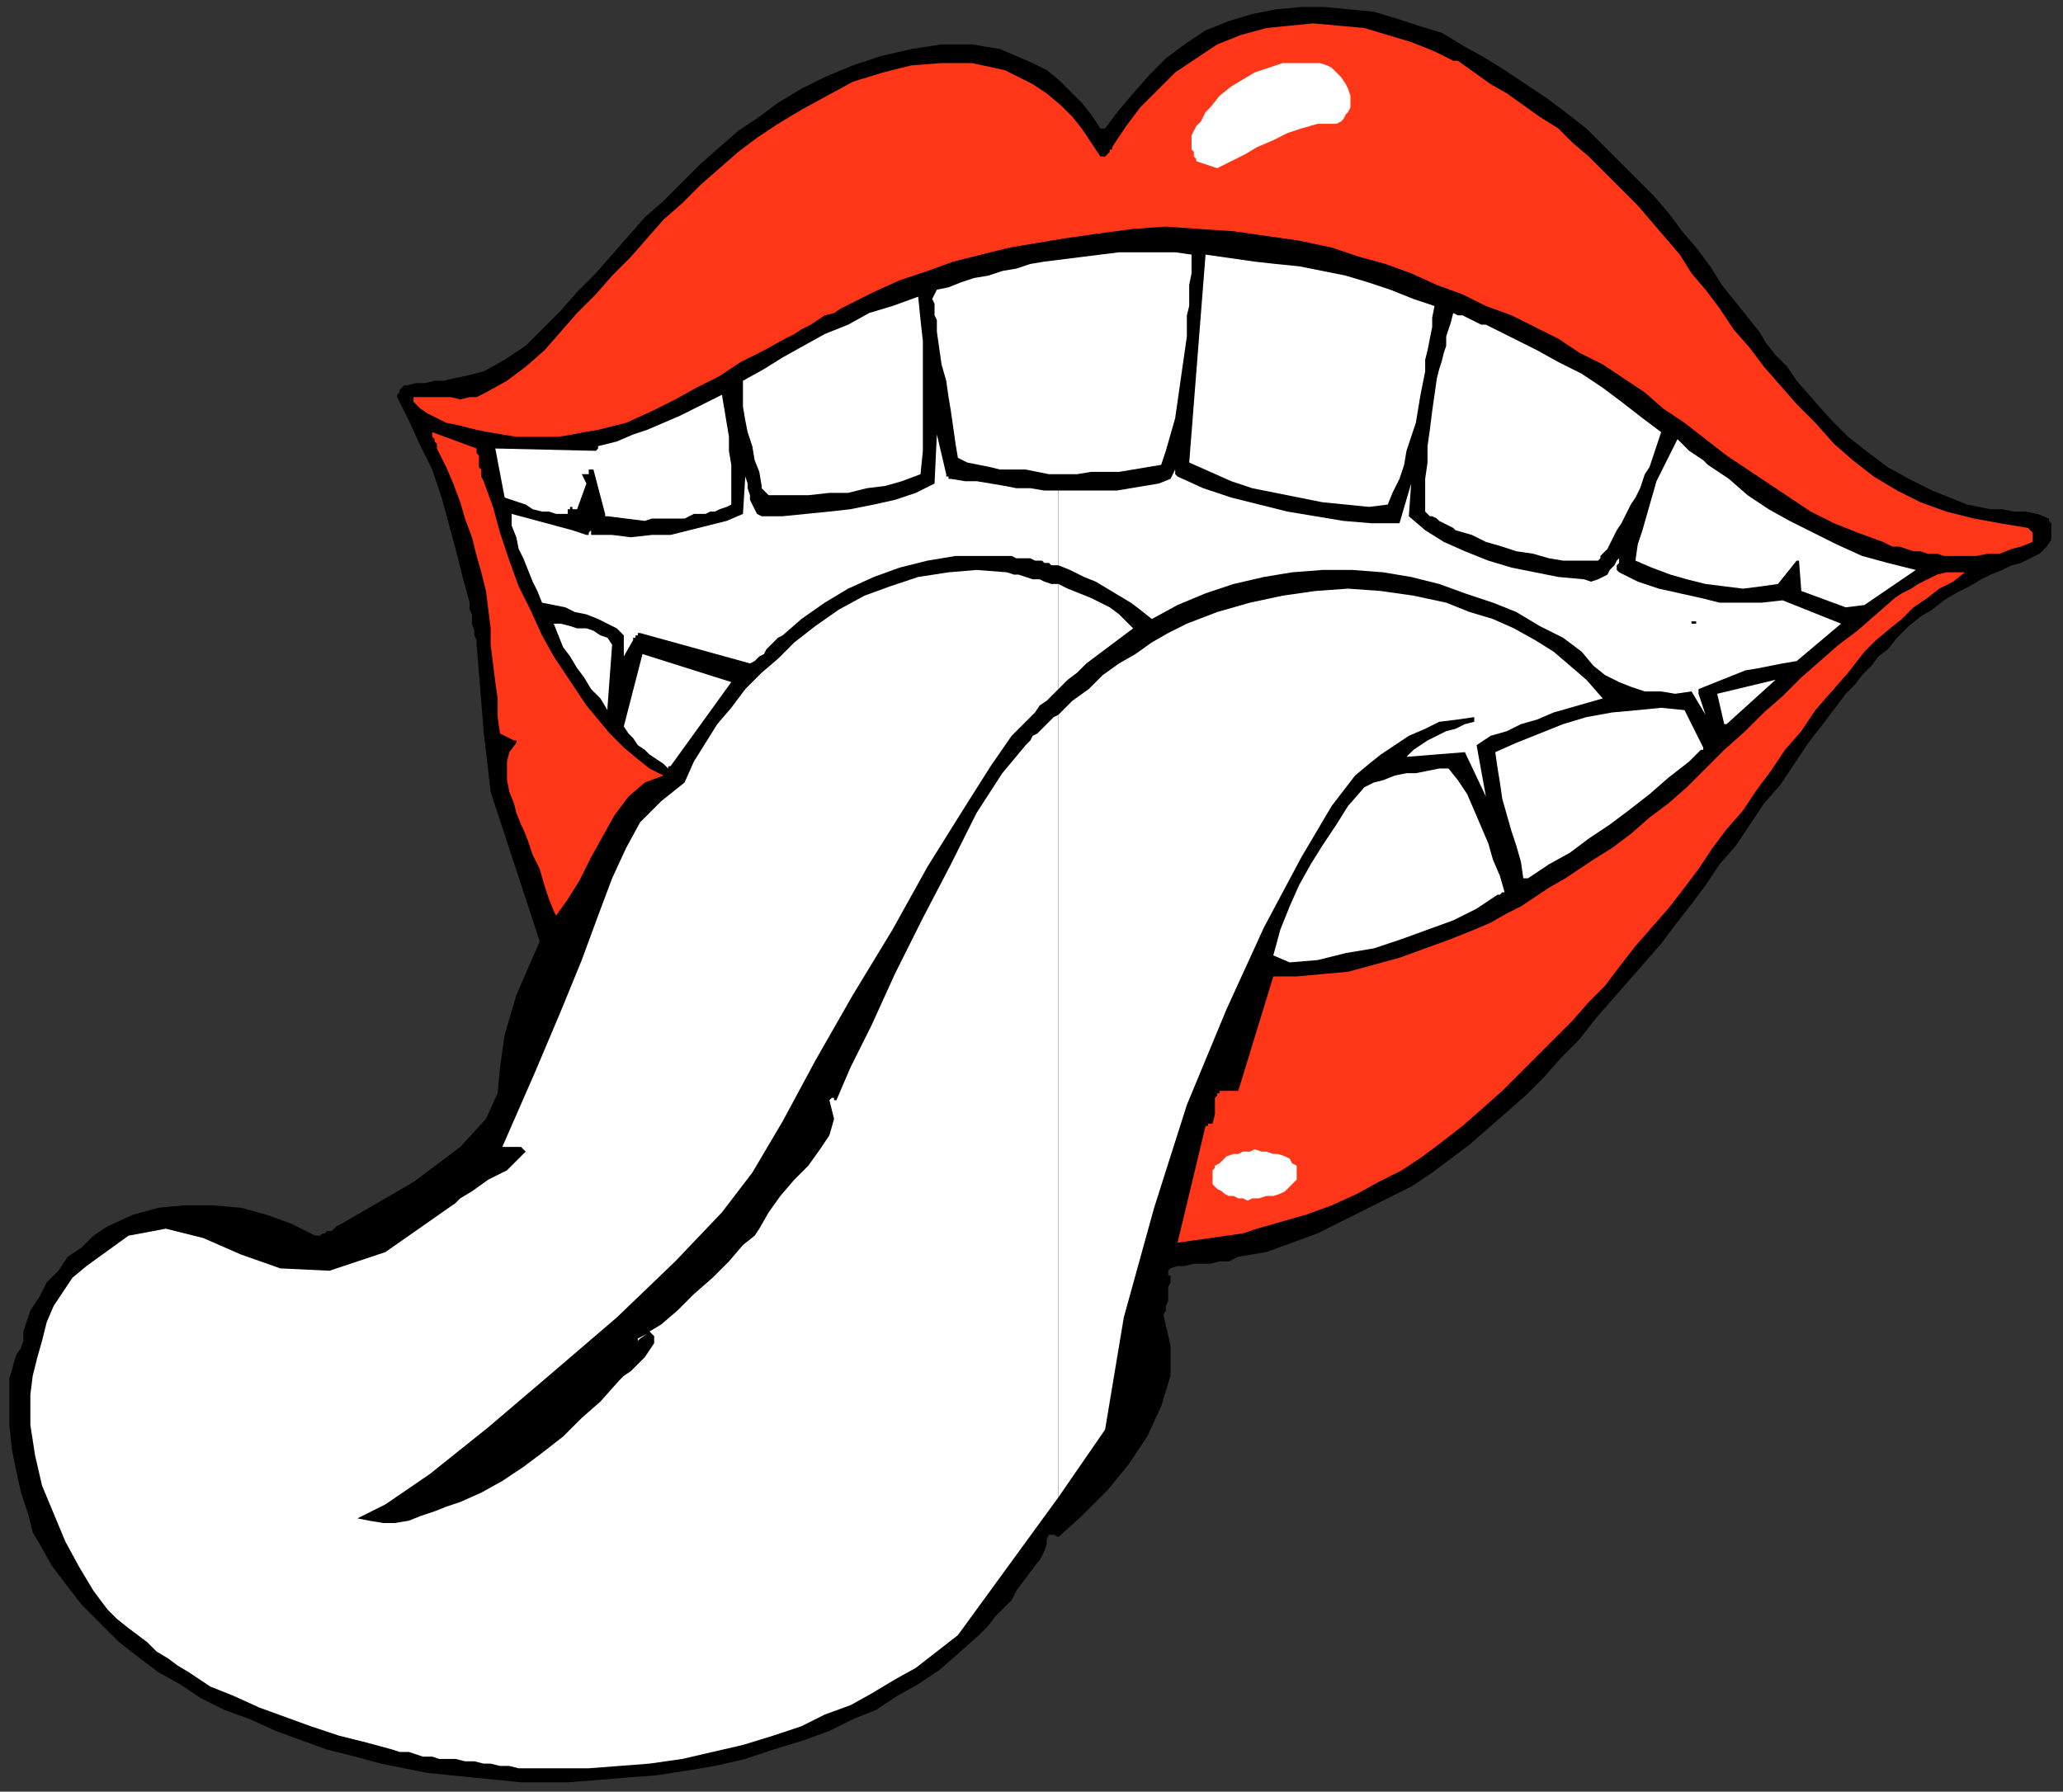
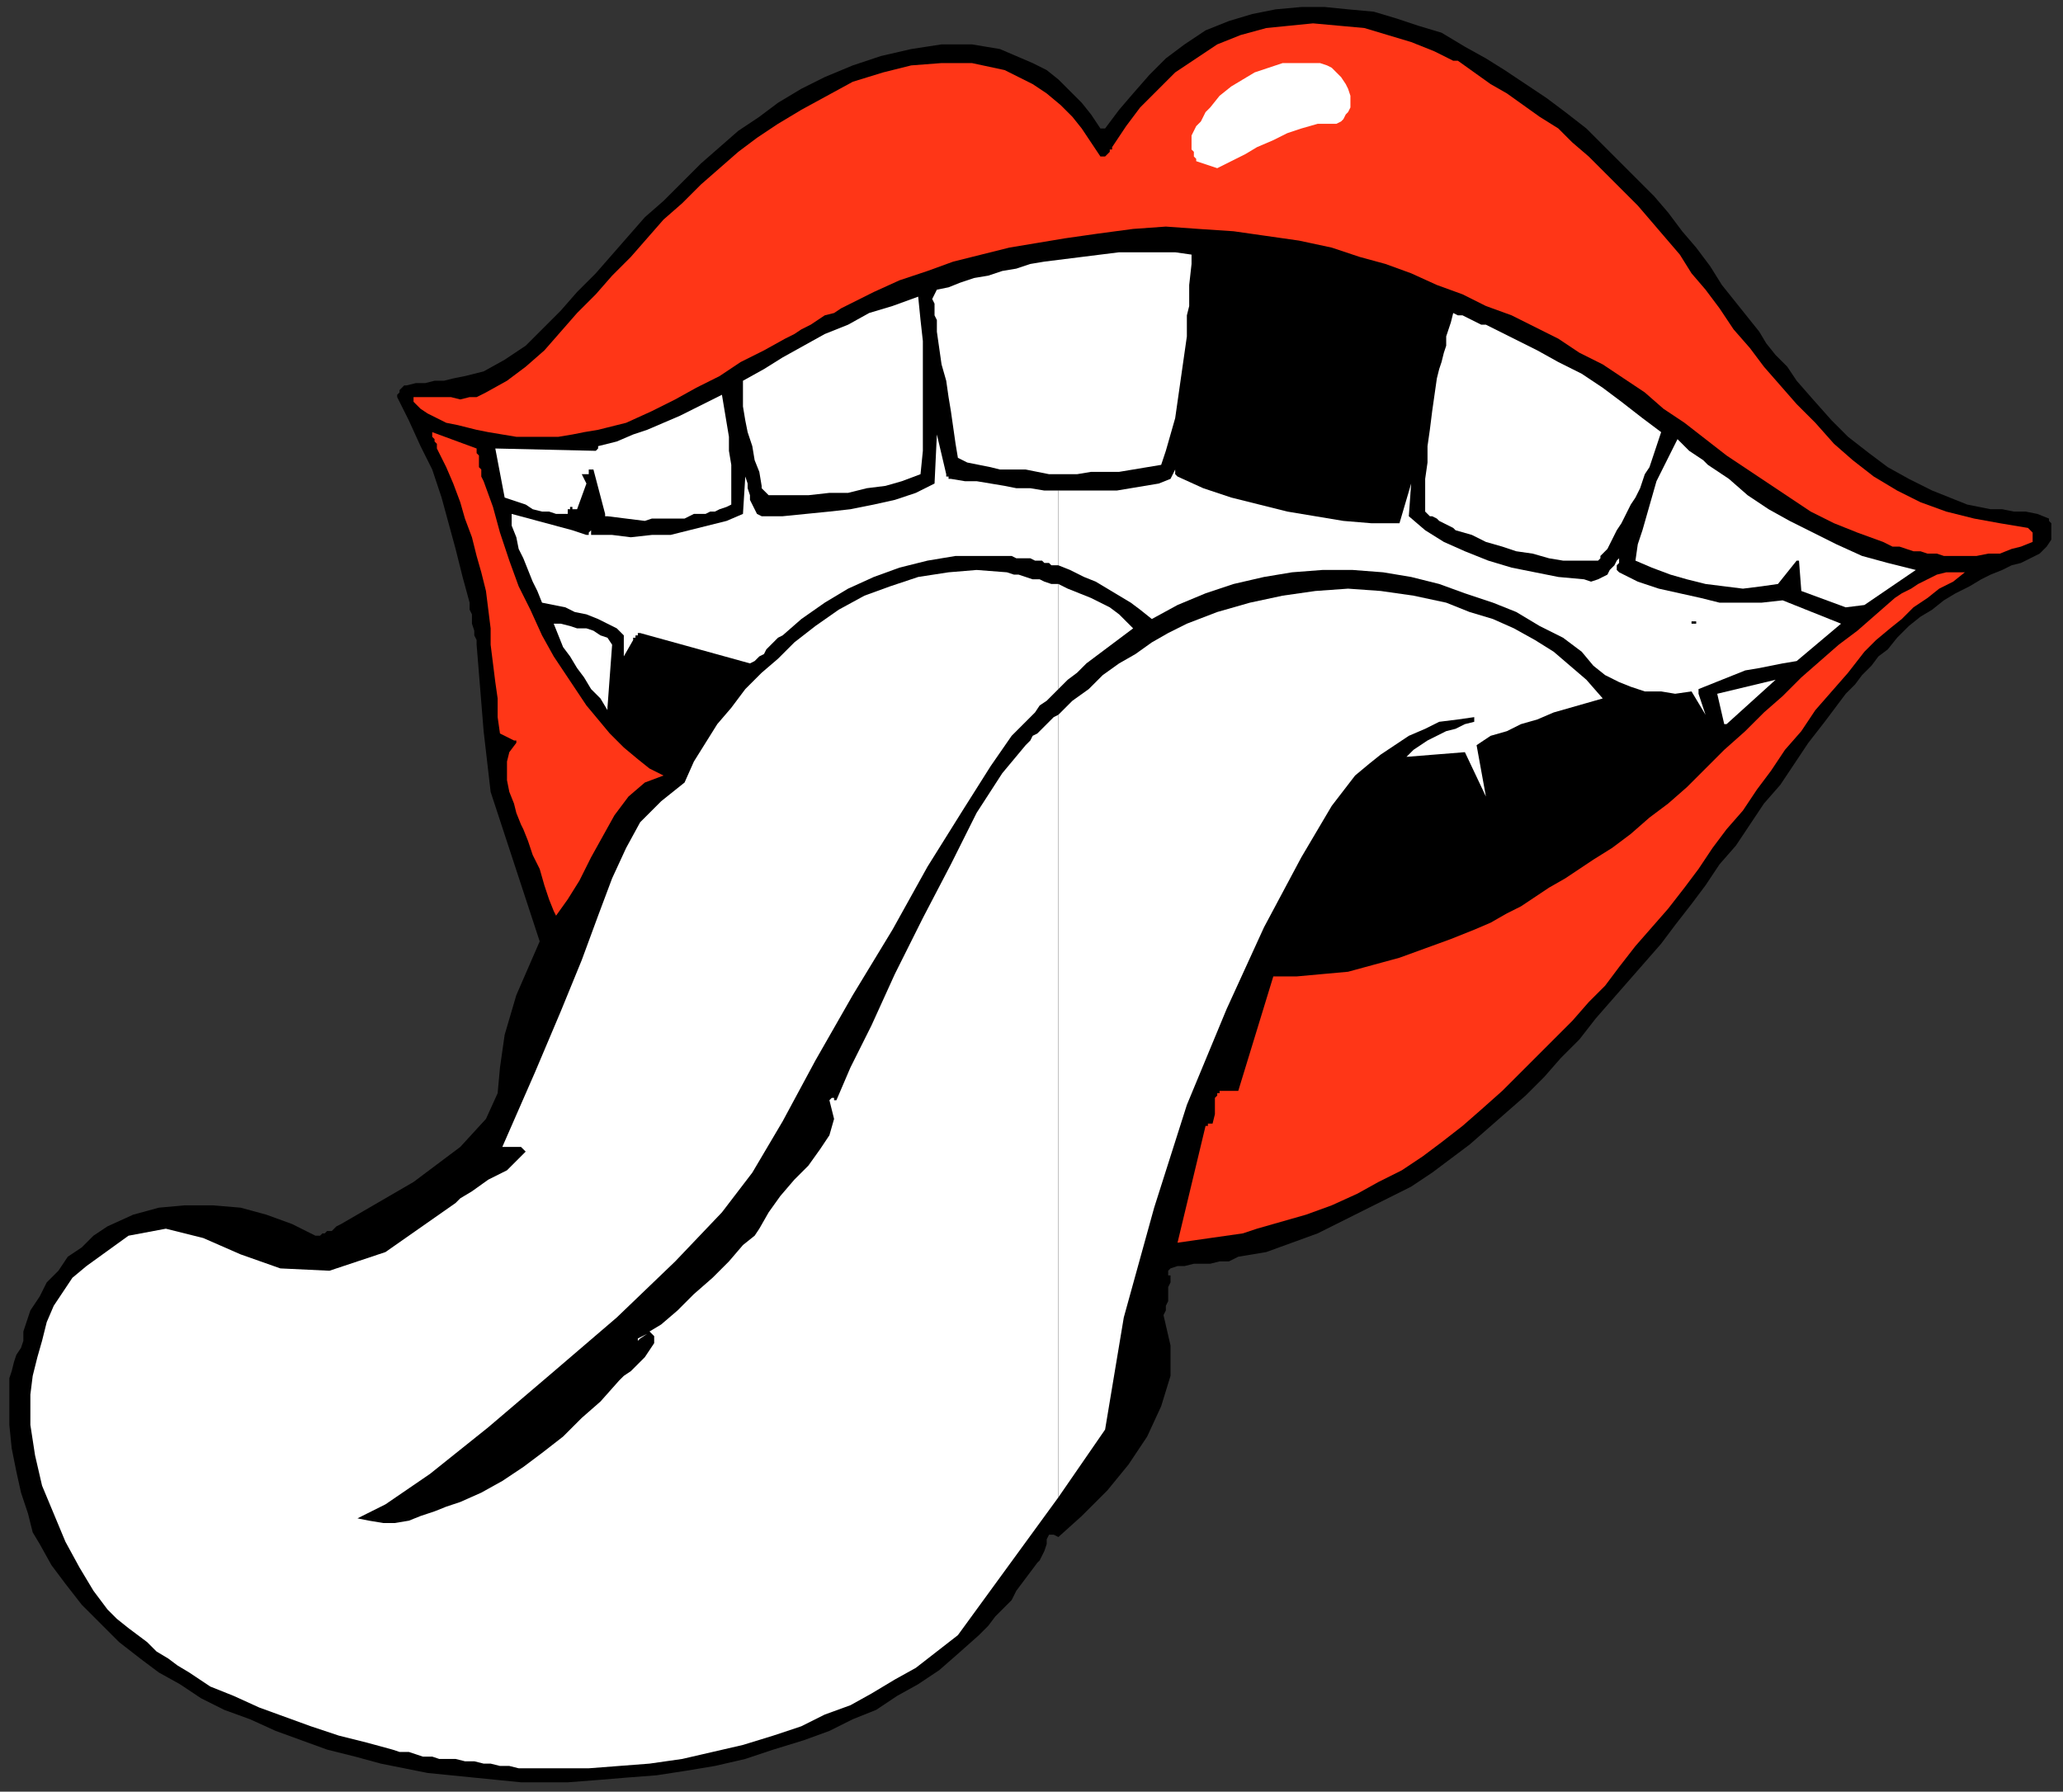
<svg xmlns="http://www.w3.org/2000/svg" xmlns:ns1="http://sodipodi.sourceforge.net/DTD/sodipodi-0.dtd" xmlns:ns2="http://www.inkscape.org/namespaces/inkscape" version="1.0" width="233.627mm" height="202.935mm" id="svg55" ns1:docname="CARTE224.WMF">
  <rect width="100%" height="100%" fill="#333333" stroke="none" />
  <ns1:namedview pagecolor="#ffffff" bordercolor="#666666" borderopacity="1" objecttolerance="10" gridtolerance="10" guidetolerance="10" ns2:pageopacity="0" ns2:pageshadow="2" ns2:window-width="640" ns2:window-height="480" id="namedview57" />
  <defs id="defs3">
    <pattern id="WMFhbasepattern" patternUnits="userSpaceOnUse" width="6" height="6" x="0" y="0" />
  </defs>
  <path style="fill:none;stroke:none;" d="  M 0,0   L 882,0   L 882,766   L 0,766   z " id="path5" />
  <path style="fill:#000000;fill-rule:evenodd;fill-opacity:1;stroke:none;" d="  M 4,594   L 4,601   L 4,610   L 5,620   L 7,630   L 9,639   L 12,648   L 14,656   L 17,661   L 22,670   L 28,678   L 35,687   L 43,695   L 51,703   L 60,710   L 68,716   L 77,721   L 86,727   L 96,732   L 107,736   L 118,741   L 129,745   L 140,749   L 152,752   L 163,755   L 173,757   L 183,759   L 193,760   L 203,761   L 213,762   L 223,763   L 233,763   L 243,763   L 256,762   L 268,761   L 281,760   L 294,758   L 306,756   L 319,753   L 331,749   L 344,745   L 355,741   L 365,736   L 375,732   L 384,726   L 393,721   L 402,715   L 410,708   L 419,700   L 423,696   L 426,692   L 430,688   L 433,685   L 435,681   L 438,677   L 441,673   L 444,669   L 445,668   L 446,666   L 447,664   L 448,661   L 448,659   L 449,657   L 451,657   L 453,658   L 463,649   L 474,638   L 483,627   L 491,615   L 497,602   L 501,589   L 501,576   L 498,563   L 499,561   L 499,559   L 500,557   L 500,555   L 500,553   L 500,551   L 501,549   L 501,547   L 501,547   L 501,546   L 501,546   L 501,546   L 500,546   L 500,546   L 500,545   L 500,545   L 500,545   L 500,544   L 500,544   L 500,544   L 500,544   L 501,543   L 504,542   L 507,542   L 511,541   L 515,541   L 518,541   L 522,540   L 526,540   L 530,538   L 542,536   L 553,532   L 564,528   L 574,523   L 584,518   L 594,513   L 604,508   L 613,502   L 621,496   L 629,490   L 637,483   L 645,476   L 653,469   L 661,461   L 668,453   L 676,445   L 683,436   L 690,428   L 697,420   L 704,412   L 711,404   L 717,396   L 724,387   L 730,379   L 736,370   L 743,362   L 749,353   L 755,344   L 762,336   L 768,327   L 774,318   L 781,309   L 784,305   L 787,301   L 790,297   L 794,293   L 797,289   L 801,285   L 804,281   L 808,278   L 812,273   L 817,268   L 822,264   L 827,261   L 832,257   L 837,254   L 843,251   L 848,248   L 852,246   L 857,244   L 861,242   L 865,241   L 869,239   L 873,237   L 876,234   L 878,231   L 878,230   L 878,228   L 878,227   L 878,226   L 878,225   L 878,224   L 877,223   L 877,222   L 872,220   L 867,219   L 862,219   L 857,218   L 852,218   L 847,217   L 842,216   L 837,214   L 827,210   L 817,205   L 808,200   L 800,194   L 791,187   L 784,180   L 776,171   L 769,163   L 765,157   L 760,152   L 756,147   L 753,142   L 749,137   L 745,132   L 741,127   L 737,122   L 732,114   L 726,106   L 720,99   L 714,91   L 708,84   L 701,77   L 694,70   L 687,63   L 679,55   L 670,48   L 662,42   L 653,36   L 644,30   L 636,25   L 627,20   L 617,14   L 607,11   L 598,8   L 588,5   L 577,4   L 567,3   L 557,3   L 546,4   L 536,6   L 526,9   L 516,13   L 507,19   L 499,25   L 492,32   L 485,40   L 479,47   L 473,55   L 472,55   L 472,55   L 472,55   L 472,55   L 471,55   L 471,55   L 471,55   L 471,55   L 467,49   L 463,44   L 458,39   L 453,34   L 448,30   L 442,27   L 435,24   L 428,21   L 416,19   L 403,19   L 390,21   L 377,24   L 365,28   L 353,33   L 343,38   L 333,44   L 325,50   L 316,56   L 308,63   L 300,70   L 292,78   L 284,86   L 276,93   L 269,101   L 262,109   L 255,117   L 247,125   L 240,133   L 232,141   L 225,148   L 216,154   L 207,159   L 203,160   L 199,161   L 194,162   L 190,163   L 186,163   L 182,164   L 178,164   L 174,165   L 173,165   L 172,166   L 172,166   L 171,167   L 171,168   L 170,169   L 170,169   L 170,170   L 175,180   L 180,191   L 185,201   L 189,213   L 192,224   L 195,235   L 198,247   L 201,258   L 201,261   L 202,263   L 202,265   L 202,267   L 203,270   L 203,272   L 204,274   L 204,276   L 207,313   L 210,339   L 231,403   L 221,426   L 216,443   L 214,457   L 213,468   L 208,479   L 197,491   L 177,506   L 146,524   L 144,525   L 143,526   L 142,527   L 140,527   L 139,528   L 138,528   L 137,529   L 135,529   L 125,524   L 114,520   L 103,517   L 91,516   L 79,516   L 68,517   L 57,520   L 46,525   L 40,529   L 35,534   L 29,538   L 25,544   L 20,549   L 17,555   L 13,561   L 11,567   L 10,570   L 10,574   L 9,577   L 7,580   L 6,583   L 5,587   L 4,590   L 4,594  z " id="path7" />
  <path style="fill:#ffffff;fill-rule:evenodd;fill-opacity:1;stroke:none;" d="  M 274,573   L 277,571   L 273,573   L 273,573   L 273,573   L 273,574   L 273,574   L 273,574   L 273,574   L 273,574   L 274,573  z " id="path9" />
  <path style="fill:#ff3617;fill-rule:evenodd;fill-opacity:1;stroke:none;" d="  M 504,532   L 511,531   L 518,530   L 525,529   L 532,528   L 538,526   L 545,524   L 552,522   L 559,520   L 570,516   L 581,511   L 590,506   L 600,501   L 609,495   L 617,489   L 626,482   L 634,475   L 643,467   L 650,460   L 658,452   L 665,445   L 673,437   L 680,429   L 687,422   L 693,414   L 700,405   L 707,397   L 714,389   L 721,380   L 727,372   L 733,363   L 739,355   L 746,347   L 752,338   L 758,330   L 764,321   L 771,313   L 777,304   L 784,296   L 791,288   L 798,279   L 803,274   L 809,269   L 814,265   L 819,260   L 825,256   L 830,252   L 836,249   L 841,245   L 837,245   L 833,245   L 829,246   L 825,248   L 821,250   L 818,252   L 814,254   L 811,256   L 803,263   L 795,270   L 787,276   L 779,283   L 771,290   L 763,298   L 755,305   L 747,313   L 738,321   L 730,329   L 722,337   L 714,344   L 706,350   L 698,357   L 690,363   L 682,368   L 676,372   L 670,376   L 663,380   L 657,384   L 651,388   L 645,391   L 638,395   L 631,398   L 621,402   L 610,406   L 599,410   L 588,413   L 577,416   L 566,417   L 555,418   L 545,418   L 530,467   L 523,467   L 523,467   L 522,467   L 522,468   L 522,468   L 521,468   L 521,469   L 521,469   L 521,469   L 520,470   L 520,471   L 520,472   L 520,473   L 520,474   L 520,475   L 520,476   L 520,477   L 519,481   L 518,481   L 518,481   L 518,481   L 518,481   L 517,481   L 517,482   L 517,482   L 516,482   L 504,532   L 504,532   L 504,532   L 504,532   L 504,532  z " id="path11" />
-   <path style="fill:#ffffff;fill-rule:evenodd;fill-opacity:1;stroke:none;" d="  M 534,514   L 536,513   L 539,513   L 542,512   L 545,512   L 548,511   L 550,510   L 552,508   L 554,506   L 555,505   L 555,504   L 555,503   L 555,502   L 555,501   L 555,501   L 555,500   L 555,499   L 553,498   L 552,496   L 550,495   L 547,494   L 545,494   L 542,493   L 540,493   L 537,492   L 535,493   L 532,493   L 530,494   L 528,494   L 525,495   L 524,496   L 522,498   L 520,499   L 520,500   L 519,501   L 519,502   L 519,504   L 519,505   L 519,506   L 519,507   L 519,507   L 521,509   L 523,510   L 524,511   L 526,512   L 528,512   L 530,513   L 532,513   L 534,514  z " id="path13" />
-   <path style="fill:#ffffff;fill-rule:evenodd;fill-opacity:1;stroke:none;" d="  M 552,412   L 564,411   L 576,408   L 588,406   L 600,402   L 611,398   L 622,394   L 632,389   L 641,383   L 642,383   L 642,383   L 643,382   L 643,382   L 643,382   L 644,382   L 644,382   L 644,382   L 642,375   L 639,368   L 637,361   L 634,354   L 631,347   L 628,340   L 624,334   L 620,329   L 616,329   L 611,330   L 606,331   L 602,331   L 597,332   L 592,334   L 588,335   L 584,337   L 577,345   L 572,353   L 566,362   L 561,370   L 556,379   L 552,388   L 548,398   L 545,409   L 552,412  z " id="path15" />
-   <path style="fill:#ffffff;fill-rule:evenodd;fill-opacity:1;stroke:none;" d="  M 654,376   L 663,370   L 672,365   L 680,359   L 689,353   L 697,347   L 706,340   L 714,333   L 723,326   L 724,325   L 724,325   L 725,324   L 726,323   L 727,322   L 728,321   L 729,321   L 729,320   L 721,304   L 711,303   L 701,304   L 690,305   L 679,307   L 669,310   L 659,314   L 649,318   L 640,322   L 641,329   L 642,335   L 643,342   L 645,349   L 647,356   L 649,362   L 651,369   L 652,376   L 653,376   L 653,376   L 653,376   L 653,376   L 653,376   L 654,376  z " id="path17" />
  <path style="fill:#ff3617;fill-rule:evenodd;fill-opacity:1;stroke:none;" d="  M 238,392   L 243,385   L 248,377   L 253,367   L 258,358   L 263,349   L 269,341   L 276,335   L 284,332   L 278,329   L 273,325   L 267,320   L 261,314   L 256,308   L 251,302   L 247,296   L 243,290   L 237,281   L 232,272   L 227,261   L 222,251   L 218,240   L 214,228   L 211,217   L 207,206   L 206,204   L 206,203   L 206,201   L 205,200   L 205,198   L 205,197   L 205,195   L 204,194   L 204,194   L 204,193   L 204,193   L 204,193   L 204,192   L 204,192   L 204,192   L 204,192   L 185,185   L 185,186   L 185,187   L 186,188   L 186,188   L 186,189   L 187,190   L 187,191   L 187,192   L 191,200   L 194,207   L 197,215   L 199,222   L 202,230   L 204,238   L 206,245   L 208,253   L 209,261   L 210,269   L 210,276   L 211,284   L 212,292   L 213,299   L 213,307   L 214,314   L 220,317   L 220,317   L 220,317   L 220,317   L 221,317   L 221,317   L 221,318   L 221,318   L 221,318   L 218,322   L 217,326   L 217,330   L 217,334   L 218,339   L 220,344   L 221,348   L 223,353   L 224,355   L 226,360   L 228,366   L 231,372   L 233,379   L 235,385   L 237,390   L 238,392  z " id="path19" />
-   <path style="fill:#ffffff;fill-rule:evenodd;fill-opacity:1;stroke:none;" d="  M 287,328   L 313,292   L 275,280   L 267,311   L 269,314   L 271,316   L 273,319   L 276,321   L 278,323   L 281,325   L 284,327   L 286,329   L 286,328   L 287,328   L 287,328   L 287,328  z " id="path21" />
  <path style="fill:#ffffff;fill-rule:evenodd;fill-opacity:1;stroke:none;" d="  M 739,310   L 760,291   L 735,297   L 738,310   L 738,310   L 739,310   L 739,310   L 739,310  z " id="path23" />
  <path style="fill:#ffffff;fill-rule:evenodd;fill-opacity:1;stroke:none;" d="  M 453,306   L 453,641   L 473,612   L 481,564   L 494,517   L 508,473   L 525,432   L 541,397   L 557,367   L 570,345   L 580,332   L 586,327   L 591,323   L 597,319   L 603,315   L 610,312   L 616,309   L 624,308   L 631,307   L 631,307   L 631,308   L 631,308   L 631,308   L 631,308   L 631,308   L 631,309   L 627,310   L 623,312   L 619,313   L 615,315   L 611,317   L 608,319   L 605,321   L 602,324   L 627,322   L 636,341   L 632,319   L 638,315   L 645,313   L 651,310   L 658,308   L 665,305   L 672,303   L 679,301   L 686,299   L 679,291   L 672,285   L 665,279   L 657,274   L 648,269   L 639,265   L 629,262   L 619,258   L 605,255   L 591,253   L 577,252   L 563,253   L 549,255   L 535,258   L 521,262   L 508,267   L 500,271   L 493,275   L 486,280   L 479,284   L 472,289   L 466,295   L 459,300   L 453,306  z " id="path25" />
  <path style="fill:#ffffff;fill-rule:evenodd;fill-opacity:1;stroke:none;" d="  M 453,250   L 453,295   L 457,291   L 461,288   L 465,284   L 469,281   L 473,278   L 477,275   L 481,272   L 485,269   L 482,266   L 479,263   L 475,260   L 471,258   L 467,256   L 462,254   L 457,252   L 453,250  z " id="path27" />
  <path style="fill:#ffffff;fill-rule:evenodd;fill-opacity:1;stroke:none;" d="  M 453,210   L 453,242   L 458,244   L 464,247   L 469,249   L 474,252   L 479,255   L 484,258   L 488,261   L 493,265   L 504,259   L 516,254   L 528,250   L 541,247   L 553,245   L 566,244   L 579,244   L 592,245   L 604,247   L 616,250   L 627,254   L 639,258   L 649,262   L 659,268   L 669,273   L 677,279   L 682,285   L 687,289   L 693,292   L 698,294   L 704,296   L 711,296   L 717,297   L 724,296   L 730,306   L 727,297   L 727,297   L 727,296   L 727,296   L 727,296   L 727,296   L 727,295   L 727,295   L 727,295   L 732,293   L 737,291   L 742,289   L 747,287   L 753,286   L 758,285   L 763,284   L 769,283   L 788,267   L 763,257   L 754,258   L 745,258   L 736,258   L 728,256   L 719,254   L 710,252   L 701,249   L 693,245   L 693,245   L 692,244   L 692,243   L 692,242   L 693,241   L 693,240   L 693,239   L 694,238   L 692,240   L 691,242   L 689,244   L 688,246   L 686,247   L 684,248   L 681,249   L 678,248   L 667,247   L 657,245   L 647,243   L 637,240   L 627,236   L 618,232   L 610,227   L 603,221   L 604,207   L 599,224   L 587,224   L 575,223   L 563,221   L 551,219   L 539,216   L 527,213   L 515,209   L 504,204   L 504,204   L 504,204   L 503,203   L 503,203   L 503,203   L 503,202   L 503,202   L 503,201   L 501,205   L 496,207   L 490,208   L 484,209   L 478,210   L 471,210   L 465,210   L 459,210   L 453,210  z " id="path29" />
  <path style="fill:#ffffff;fill-rule:evenodd;fill-opacity:1;stroke:none;" d="  M 453,242   L 453,210   L 447,210   L 441,209   L 435,209   L 430,208   L 424,207   L 418,206   L 413,206   L 407,205   L 407,205   L 406,205   L 406,205   L 406,204   L 405,204   L 405,204   L 405,204   L 405,203   L 401,186   L 400,207   L 392,211   L 383,214   L 374,216   L 364,218   L 355,219   L 345,220   L 335,221   L 326,221   L 324,220   L 323,218   L 322,216   L 321,214   L 321,212   L 320,209   L 320,207   L 319,204   L 318,220   L 311,223   L 303,225   L 295,227   L 287,229   L 279,229   L 270,230   L 262,229   L 254,229   L 254,229   L 254,229   L 253,229   L 253,228   L 253,228   L 253,228   L 253,228   L 253,227   L 252,228   L 252,228   L 252,228   L 252,228   L 252,229   L 251,229   L 251,229   L 251,229   L 245,227   L 219,220   L 219,225   L 221,230   L 222,235   L 224,239   L 226,244   L 228,249   L 230,253   L 232,258   L 237,259   L 242,260   L 246,262   L 251,263   L 256,265   L 260,267   L 264,269   L 267,272   L 267,281   L 271,274   L 271,273   L 272,273   L 272,273   L 272,272   L 273,272   L 273,272   L 273,271   L 274,271   L 321,284   L 323,283   L 325,281   L 327,280   L 328,278   L 330,276   L 331,275   L 333,273   L 335,272   L 343,265   L 353,258   L 363,252   L 374,247   L 385,243   L 397,240   L 409,238   L 421,238   L 424,238   L 427,238   L 430,238   L 433,238   L 435,239   L 438,239   L 441,239   L 443,240   L 444,240   L 446,240   L 447,241   L 448,241   L 449,241   L 450,242   L 451,242   L 453,242  z " id="path31" />
  <path style="fill:#ffffff;fill-rule:evenodd;fill-opacity:1;stroke:none;" d="  M 453,295   L 453,250   L 450,250   L 447,249   L 445,248   L 442,248   L 439,247   L 436,246   L 434,246   L 431,245   L 418,244   L 406,245   L 393,247   L 381,251   L 370,255   L 359,261   L 349,268   L 340,275   L 333,282   L 326,288   L 319,295   L 313,303   L 307,310   L 302,318   L 297,326   L 293,335   L 283,343   L 274,352   L 268,363   L 262,376   L 256,392   L 249,411   L 240,433   L 229,459   L 215,491   L 223,491   L 225,493   L 222,496   L 217,501   L 209,505   L 202,510   L 197,513   L 195,515   L 165,536   L 141,544   L 120,543   L 103,537   L 87,530   L 71,526   L 55,529   L 37,542   L 31,547   L 27,553   L 23,559   L 20,566   L 18,574   L 16,581   L 14,589   L 13,597   L 13,610   L 15,623   L 18,636   L 23,648   L 28,660   L 34,671   L 40,681   L 46,689   L 50,693   L 55,697   L 59,700   L 63,703   L 67,707   L 72,710   L 76,713   L 81,716   L 90,722   L 100,726   L 111,731   L 122,735   L 133,739   L 145,743   L 157,746   L 168,749   L 171,750   L 175,750   L 178,751   L 181,752   L 185,752   L 188,753   L 192,753   L 195,753   L 199,754   L 203,754   L 207,755   L 210,755   L 214,756   L 218,756   L 222,757   L 226,757   L 239,757   L 252,757   L 265,756   L 278,755   L 292,753   L 305,750   L 318,747   L 331,743   L 343,739   L 353,734   L 364,730   L 373,725   L 383,719   L 392,714   L 401,707   L 410,700   L 453,641   L 453,306   L 451,307   L 449,309   L 447,311   L 446,312   L 444,314   L 442,315   L 441,317   L 439,319   L 429,331   L 418,348   L 407,370   L 395,393   L 383,417   L 373,439   L 364,457   L 358,471   L 357,471   L 357,470   L 357,470   L 356,470   L 356,470   L 356,470   L 355,471   L 355,471   L 357,479   L 355,486   L 351,492   L 346,499   L 340,505   L 334,512   L 329,519   L 325,526   L 323,529   L 318,533   L 312,540   L 305,547   L 297,554   L 290,561   L 283,567   L 278,570   L 280,572   L 280,575   L 278,578   L 276,581   L 273,584   L 270,587   L 267,589   L 265,591   L 257,600   L 249,607   L 241,615   L 232,622   L 224,628   L 215,634   L 206,639   L 197,643   L 191,645   L 186,647   L 180,649   L 175,651   L 169,652   L 164,652   L 158,651   L 153,650   L 165,644   L 184,631   L 209,611   L 236,588   L 264,564   L 289,540   L 309,519   L 322,502   L 335,480   L 349,454   L 365,426   L 382,398   L 397,371   L 412,347   L 424,328   L 433,315   L 436,312   L 438,310   L 441,307   L 443,305   L 445,302   L 448,300   L 450,298   L 453,295  z " id="path33" />
  <path style="fill:#ffffff;fill-rule:evenodd;fill-opacity:1;stroke:none;" d="  M 260,303   L 262,276   L 260,273   L 257,272   L 254,270   L 251,269   L 247,269   L 244,268   L 240,267   L 237,267   L 239,272   L 241,277   L 244,281   L 247,286   L 250,290   L 253,295   L 257,299   L 260,304   L 260,304   L 260,304   L 260,304   L 260,303  z " id="path35" />
  <path style="fill:#000000;fill-rule:evenodd;fill-opacity:1;stroke:none;" d="  M 726,267   L 726,267   L 726,267   L 726,267   L 726,267   L 726,266   L 726,266   L 725,266   L 725,266   L 725,266   L 724,266   L 724,265   L 724,265   L 724,266   L 724,266   L 724,267   L 724,267   L 725,267   L 725,267   L 726,267   L 726,267  z " id="path37" />
  <path style="fill:#ffffff;fill-rule:evenodd;fill-opacity:1;stroke:none;" d="  M 790,260   L 798,259   L 820,244   L 808,241   L 797,238   L 786,233   L 776,228   L 766,223   L 757,218   L 748,212   L 740,205   L 737,203   L 734,201   L 731,199   L 729,197   L 726,195   L 723,193   L 721,191   L 718,188   L 715,194   L 712,200   L 709,206   L 707,213   L 705,220   L 703,227   L 701,233   L 700,240   L 707,243   L 715,246   L 722,248   L 730,250   L 738,251   L 746,252   L 754,251   L 761,250   L 769,240   L 769,240   L 769,240   L 769,240   L 769,240   L 770,240   L 770,240   L 771,253   L 790,260  z " id="path39" />
  <path style="fill:#ffffff;fill-rule:evenodd;fill-opacity:1;stroke:none;" d="  M 676,240   L 677,240   L 679,240   L 680,240   L 681,240   L 683,240   L 684,240   L 685,239   L 685,238   L 688,235   L 690,231   L 692,227   L 694,224   L 696,220   L 698,216   L 700,213   L 702,209   L 703,206   L 704,203   L 706,200   L 707,197   L 708,194   L 709,191   L 710,188   L 711,185   L 703,179   L 694,172   L 686,166   L 677,160   L 667,155   L 658,150   L 648,145   L 638,140   L 636,139   L 634,139   L 632,138   L 630,137   L 628,136   L 626,135   L 624,135   L 622,134   L 621,138   L 620,141   L 619,144   L 619,148   L 618,151   L 617,155   L 616,158   L 615,162   L 614,169   L 613,176   L 612,184   L 611,191   L 611,198   L 610,205   L 610,213   L 610,219   L 612,221   L 613,221   L 615,222   L 616,223   L 618,224   L 620,225   L 622,226   L 623,227   L 630,229   L 636,232   L 643,234   L 649,236   L 656,237   L 663,239   L 669,240   L 676,240  z " id="path41" />
  <path style="fill:#ff3617;fill-rule:evenodd;fill-opacity:1;stroke:none;" d="  M 832,238   L 837,238   L 841,238   L 846,238   L 851,237   L 856,237   L 861,235   L 865,234   L 870,232   L 870,231   L 870,231   L 870,231   L 870,231   L 870,230   L 870,230   L 870,229   L 870,229   L 870,228   L 870,228   L 869,227   L 869,227   L 868,226   L 868,226   L 856,224   L 845,222   L 833,219   L 822,215   L 812,210   L 802,204   L 793,197   L 785,190   L 777,181   L 769,173   L 762,165   L 755,157   L 749,149   L 742,141   L 736,132   L 730,124   L 724,117   L 719,109   L 713,102   L 707,95   L 701,88   L 694,81   L 687,74   L 680,67   L 673,61   L 667,55   L 659,50   L 652,45   L 645,40   L 638,36   L 631,31   L 624,26   L 624,26   L 624,26   L 624,26   L 624,26   L 623,26   L 623,26   L 623,26   L 622,26   L 614,22   L 604,18   L 594,15   L 584,12   L 573,11   L 562,10   L 552,11   L 542,12   L 531,15   L 521,19   L 512,25   L 503,31   L 496,38   L 488,46   L 482,54   L 476,63   L 476,63   L 476,64   L 475,64   L 475,64   L 475,65   L 475,65   L 475,65   L 474,66   L 474,66   L 474,66   L 473,67   L 473,67   L 473,67   L 472,67   L 472,67   L 471,67   L 467,61   L 463,55   L 459,50   L 454,45   L 448,40   L 442,36   L 436,33   L 430,30   L 416,27   L 403,27   L 390,28   L 378,31   L 365,35   L 354,41   L 343,47   L 333,53   L 324,59   L 316,65   L 308,72   L 300,79   L 292,87   L 284,94   L 277,102   L 270,110   L 262,118   L 255,126   L 247,134   L 240,142   L 233,150   L 225,157   L 217,163   L 208,168   L 204,170   L 201,170   L 197,171   L 193,170   L 189,170   L 186,170   L 182,170   L 178,170   L 178,170   L 178,170   L 177,170   L 177,170   L 177,171   L 177,171   L 177,171   L 177,172   L 180,175   L 183,177   L 187,179   L 191,181   L 196,182   L 200,183   L 204,184   L 209,185   L 215,186   L 221,187   L 227,187   L 233,187   L 239,187   L 245,186   L 250,185   L 256,184   L 268,181   L 279,176   L 289,171   L 298,166   L 308,161   L 317,155   L 327,150   L 336,145   L 340,143   L 343,141   L 347,139   L 350,137   L 353,135   L 357,134   L 360,132   L 364,130   L 374,125   L 385,120   L 397,116   L 408,112   L 420,109   L 432,106   L 444,104   L 456,102   L 470,100   L 485,98   L 499,97   L 513,98   L 528,99   L 542,101   L 556,103   L 570,106   L 582,110   L 593,113   L 604,117   L 615,122   L 626,126   L 636,131   L 647,135   L 657,140   L 667,145   L 676,151   L 686,156   L 695,162   L 704,168   L 712,175   L 721,181   L 730,188   L 739,195   L 748,201   L 757,207   L 766,213   L 775,219   L 785,224   L 795,228   L 806,232   L 810,234   L 813,234   L 816,235   L 819,236   L 822,236   L 825,237   L 829,237   L 832,238  z " id="path43" />
  <path style="fill:#ffffff;fill-rule:evenodd;fill-opacity:1;stroke:none;" d="  M 276,223   L 279,222   L 281,222   L 283,222   L 285,222   L 288,222   L 290,222   L 293,222   L 295,221   L 297,220   L 300,220   L 302,220   L 304,219   L 306,219   L 308,218   L 311,217   L 313,216   L 313,211   L 313,205   L 313,199   L 312,193   L 312,187   L 311,181   L 310,175   L 309,169   L 303,172   L 297,175   L 291,178   L 284,181   L 277,184   L 271,186   L 264,189   L 256,191   L 256,191   L 256,191   L 256,192   L 256,192   L 256,192   L 255,193   L 255,193   L 255,193   L 212,192   L 216,213   L 219,214   L 222,215   L 225,216   L 228,218   L 232,219   L 235,219   L 238,220   L 242,220   L 242,220   L 243,220   L 243,219   L 243,219   L 243,218   L 243,218   L 244,218   L 244,217   L 245,217   L 245,217   L 245,217   L 245,218   L 246,218   L 246,218   L 247,218   L 247,218   L 251,207   L 249,203   L 249,203   L 249,203   L 249,203   L 250,203   L 250,203   L 251,203   L 251,203   L 252,203   L 252,202   L 252,202   L 252,202   L 252,202   L 252,201   L 253,201   L 253,201   L 253,201   L 253,201   L 253,201   L 254,201   L 254,201   L 254,201   L 254,201   L 259,220   L 259,221   L 259,221   L 259,221   L 259,221   L 259,221   L 260,221   L 276,223  z " id="path45" />
-   <path style="fill:#ffffff;fill-rule:evenodd;fill-opacity:1;stroke:none;" d="  M 586,217   L 594,216   L 596,211   L 599,205   L 601,199   L 602,193   L 604,187   L 606,181   L 607,175   L 608,169   L 609,164   L 610,159   L 610,154   L 611,150   L 612,145   L 613,140   L 613,136   L 614,131   L 605,128   L 595,124   L 586,121   L 576,118   L 566,116   L 556,114   L 546,113   L 537,112   L 516,109   L 509,198   L 518,202   L 527,206   L 536,209   L 546,211   L 556,213   L 566,215   L 576,216   L 586,217  z " id="path47" />
  <path style="fill:#ffffff;fill-rule:evenodd;fill-opacity:1;stroke:none;" d="  M 331,212   L 338,212   L 346,212   L 355,211   L 363,211   L 371,209   L 379,208   L 386,206   L 394,203   L 395,193   L 395,184   L 395,174   L 395,165   L 395,156   L 395,146   L 394,137   L 393,127   L 382,131   L 372,134   L 363,139   L 353,143   L 344,148   L 335,153   L 327,158   L 318,163   L 318,168   L 318,174   L 319,180   L 320,185   L 322,191   L 323,197   L 325,202   L 326,208   L 326,209   L 327,210   L 327,210   L 328,211   L 328,211   L 329,212   L 330,212   L 331,212  z " id="path49" />
-   <path style="fill:#ffffff;fill-rule:evenodd;fill-opacity:1;stroke:none;" d="  M 449,203   L 455,203   L 461,203   L 467,202   L 473,202   L 479,202   L 485,201   L 491,200   L 497,199   L 499,193   L 501,186   L 503,179   L 504,172   L 505,165   L 506,158   L 507,151   L 508,144   L 508,140   L 508,135   L 509,131   L 509,126   L 509,122   L 510,117   L 510,113   L 510,109   L 503,108   L 495,108   L 487,108   L 479,108   L 471,109   L 463,110   L 455,111   L 447,112   L 441,113   L 435,115   L 429,116   L 423,118   L 417,119   L 411,121   L 406,123   L 401,124   L 400,126   L 399,128   L 400,130   L 400,133   L 400,135   L 401,137   L 401,140   L 401,142   L 402,149   L 403,156   L 405,163   L 406,170   L 407,176   L 408,183   L 409,190   L 410,196   L 414,198   L 419,199   L 424,200   L 428,201   L 434,201   L 439,201   L 444,202   L 449,203  z " id="path51" />
+   <path style="fill:#ffffff;fill-rule:evenodd;fill-opacity:1;stroke:none;" d="  M 449,203   L 455,203   L 461,203   L 467,202   L 473,202   L 479,202   L 485,201   L 491,200   L 497,199   L 499,193   L 501,186   L 503,179   L 504,172   L 505,165   L 506,158   L 507,151   L 508,144   L 508,140   L 508,135   L 509,131   L 509,126   L 509,122   L 510,113   L 510,109   L 503,108   L 495,108   L 487,108   L 479,108   L 471,109   L 463,110   L 455,111   L 447,112   L 441,113   L 435,115   L 429,116   L 423,118   L 417,119   L 411,121   L 406,123   L 401,124   L 400,126   L 399,128   L 400,130   L 400,133   L 400,135   L 401,137   L 401,140   L 401,142   L 402,149   L 403,156   L 405,163   L 406,170   L 407,176   L 408,183   L 409,190   L 410,196   L 414,198   L 419,199   L 424,200   L 428,201   L 434,201   L 439,201   L 444,202   L 449,203  z " id="path51" />
  <path style="fill:#ffffff;fill-rule:evenodd;fill-opacity:1;stroke:none;" d="  M 521,72   L 527,69   L 533,66   L 538,63   L 545,60   L 551,57   L 557,55   L 564,53   L 572,53   L 574,52   L 575,51   L 576,49   L 577,48   L 578,46   L 578,44   L 578,43   L 578,41   L 577,38   L 576,36   L 574,33   L 572,31   L 570,29   L 568,28   L 565,27   L 563,27   L 556,27   L 549,27   L 543,29   L 537,31   L 532,34   L 527,37   L 522,41   L 518,46   L 516,48   L 515,50   L 514,52   L 512,54   L 511,56   L 510,58   L 510,60   L 510,63   L 510,63   L 510,64   L 511,65   L 511,66   L 511,67   L 512,68   L 512,69   L 512,69   L 521,72  z " id="path53" />
</svg>